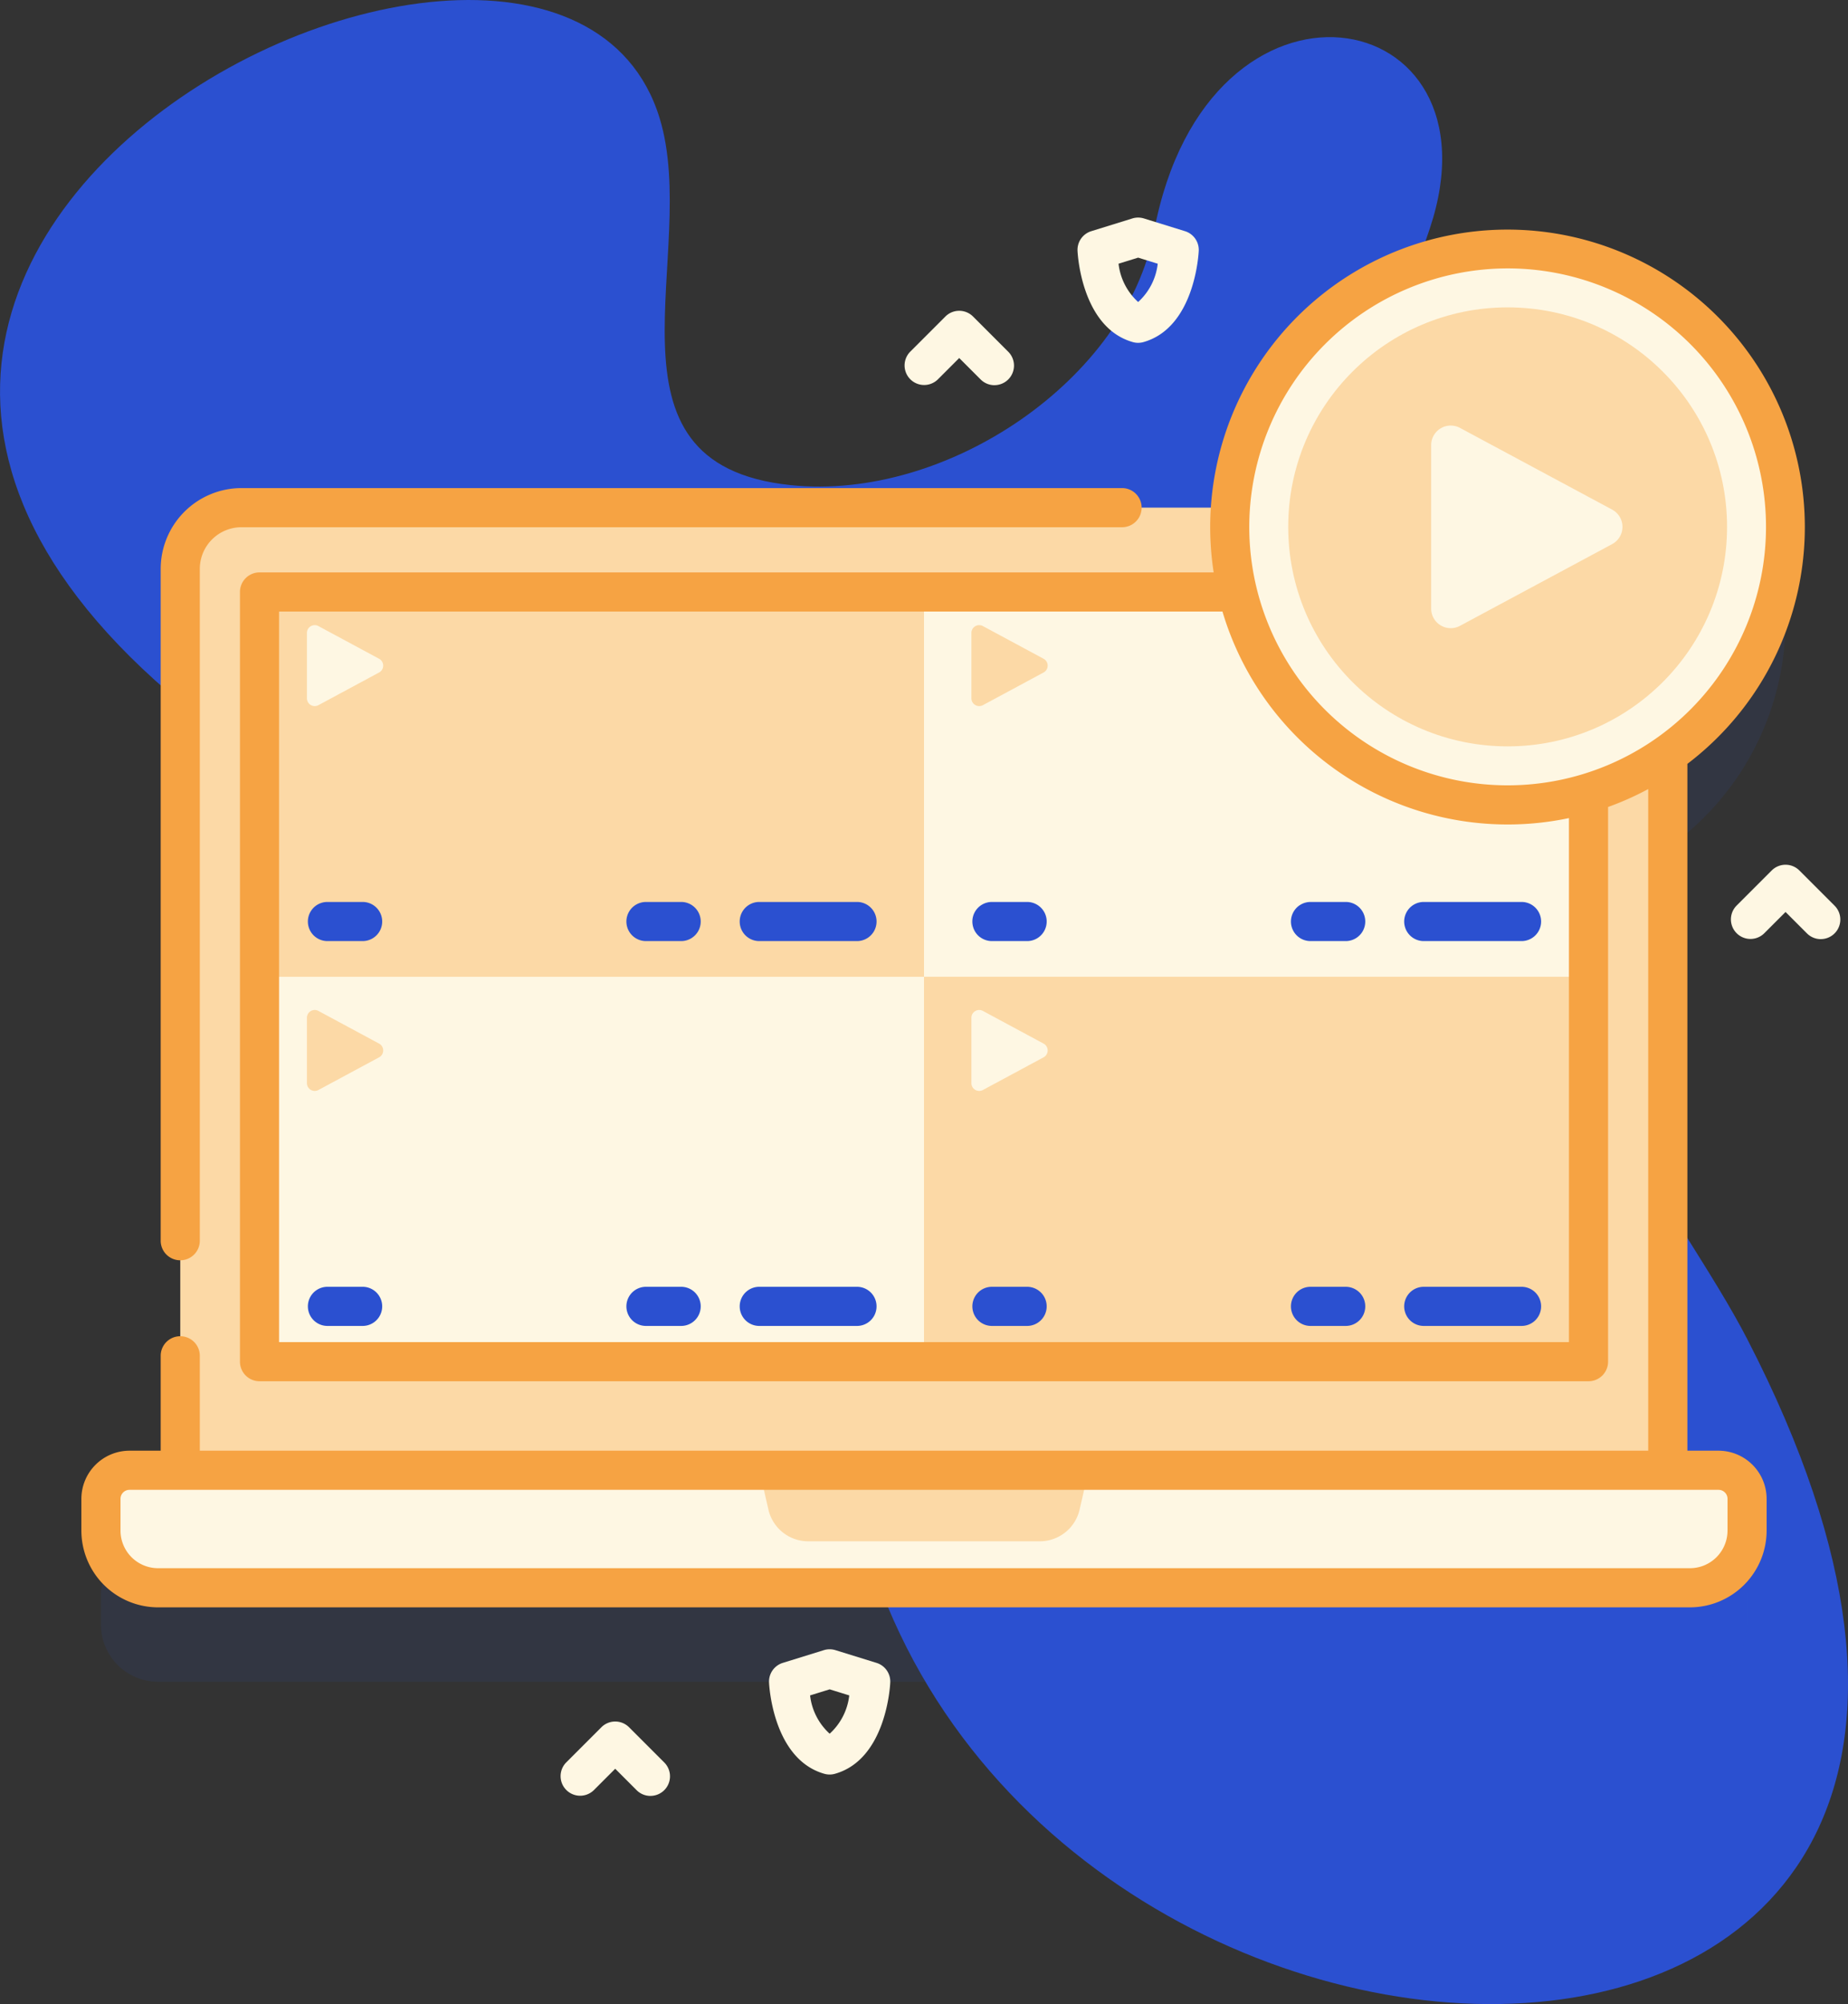
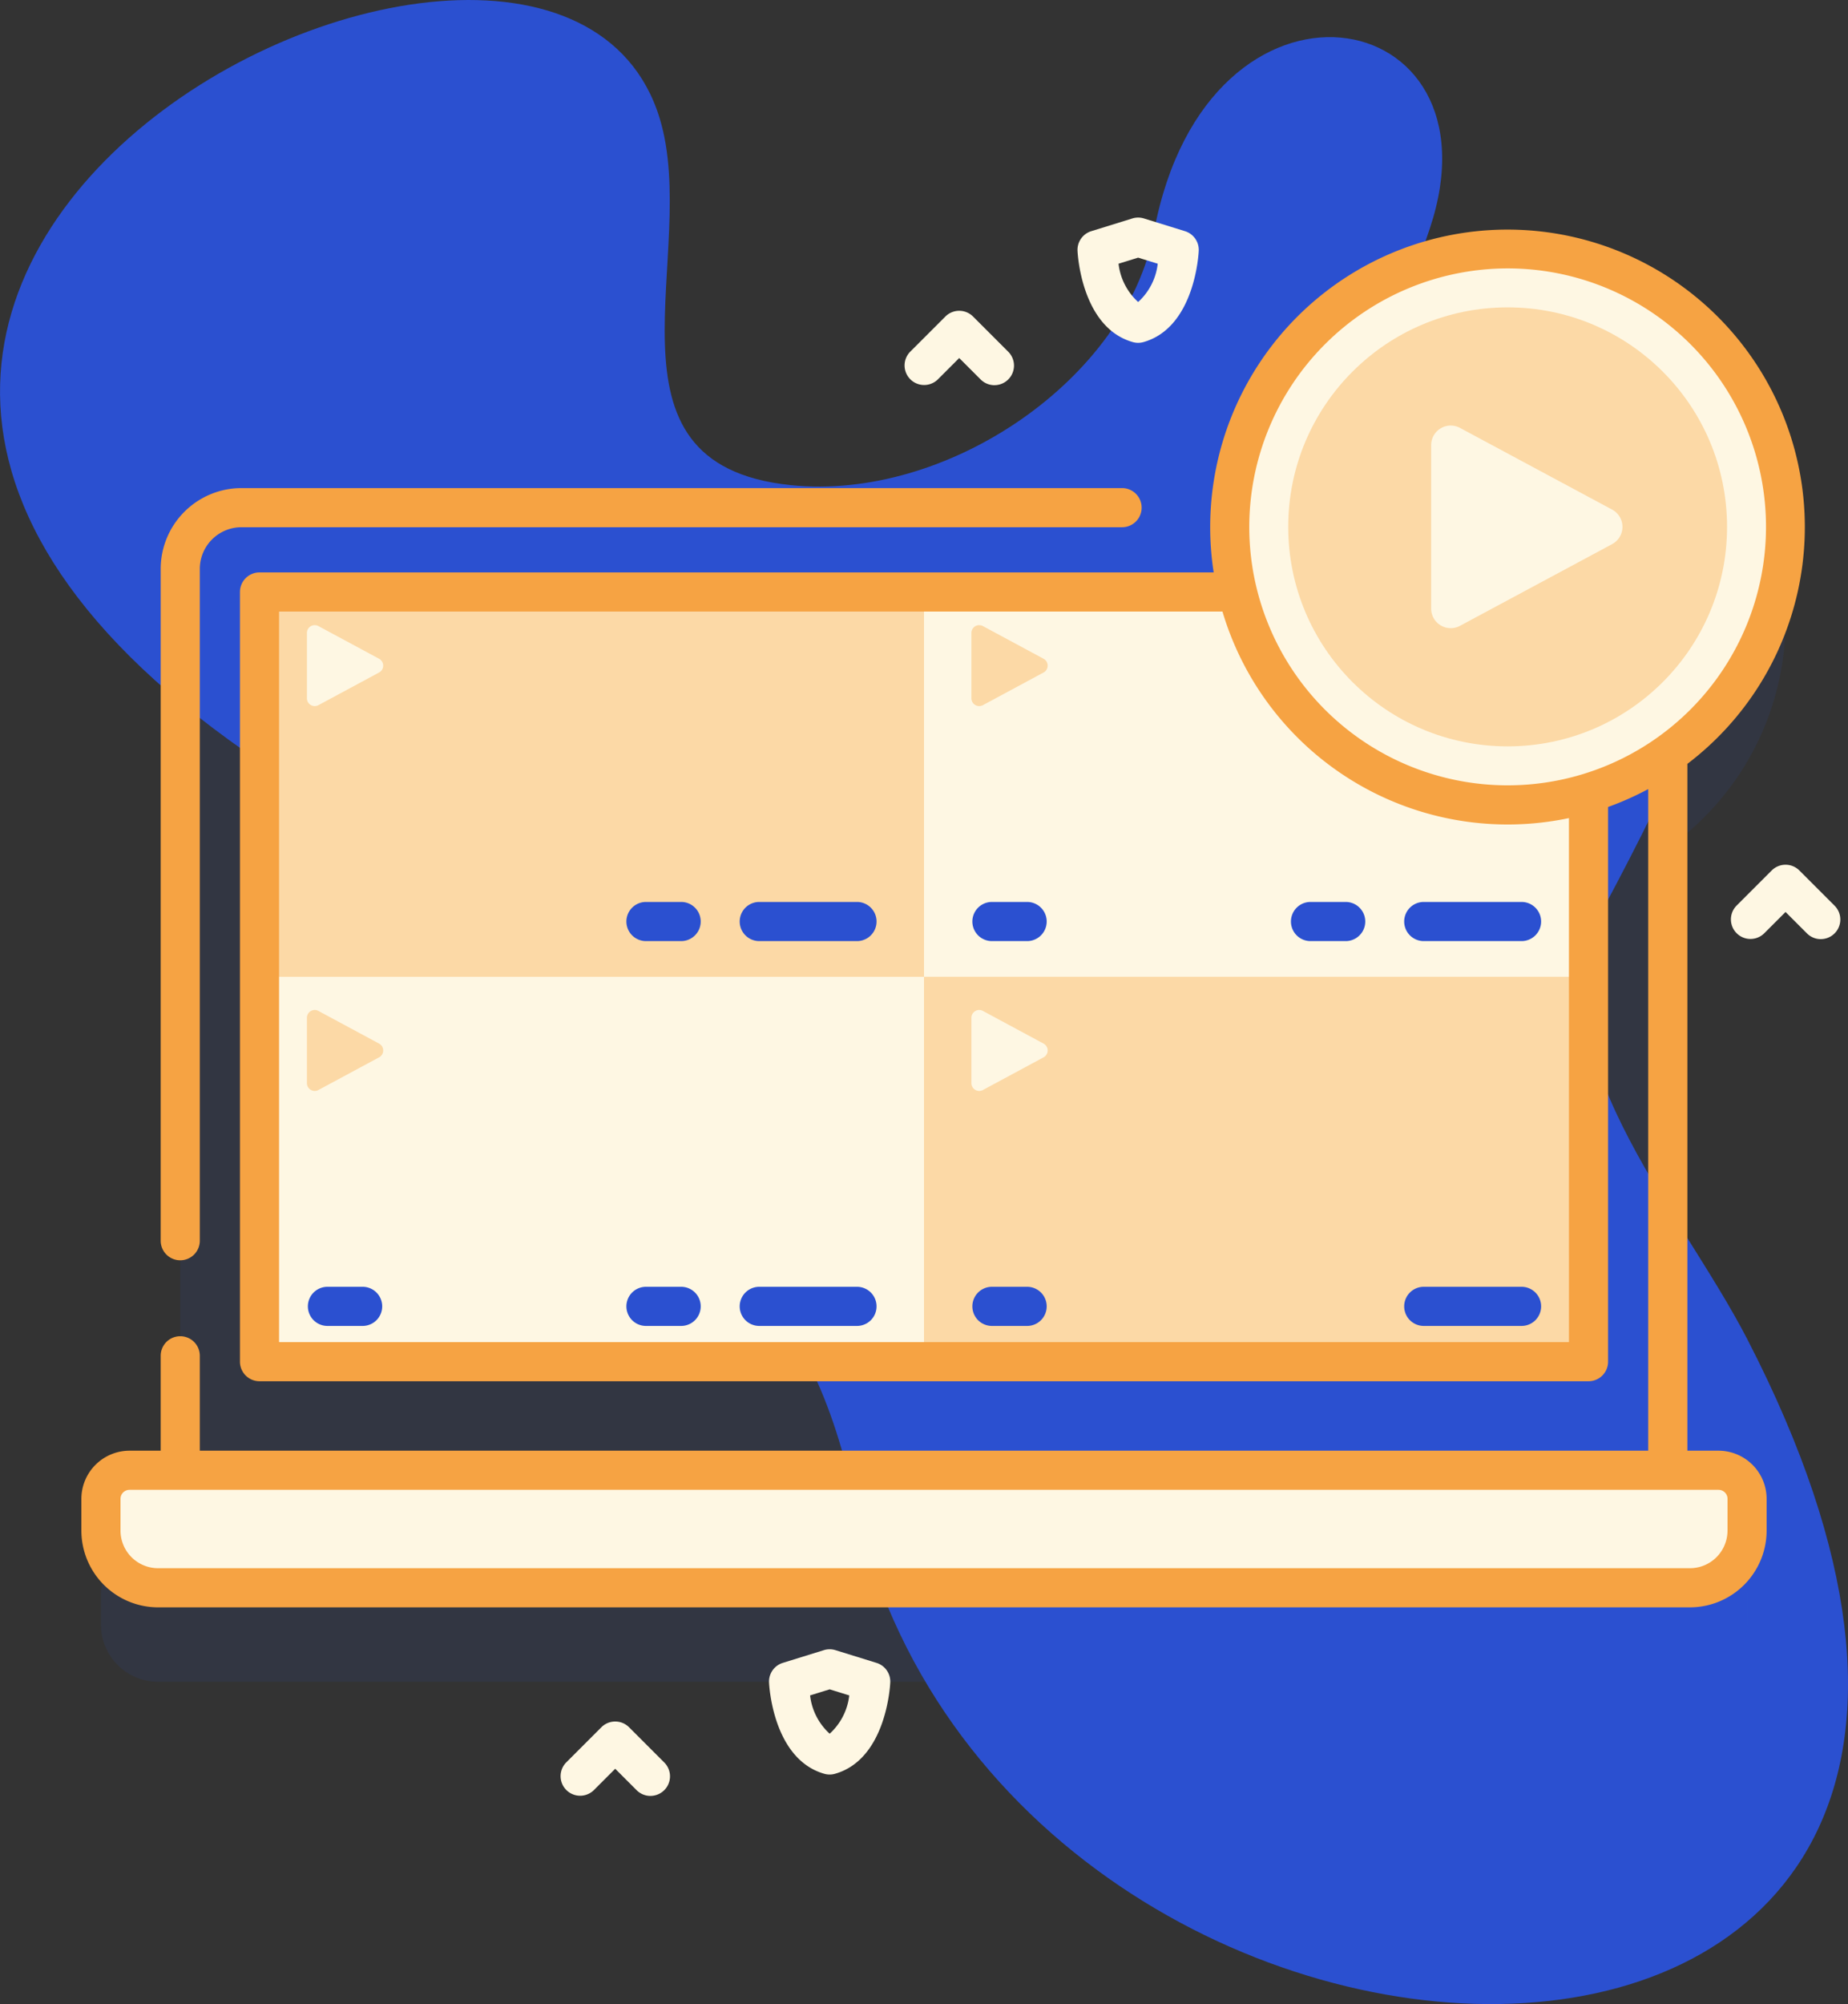
<svg xmlns="http://www.w3.org/2000/svg" width="96.259" height="104.35" viewBox="0 0 96.259 104.35">
  <rect x="0" y="0" width="96.259" height="104.35" fill="#333333" stroke="none" />
  <g id="camera" transform="translate(-19.848 -0.001)">
    <g id="Groupe_5308" data-name="Groupe 5308" transform="translate(19.848 0.001)">
      <g id="Groupe_5290" data-name="Groupe 5290" transform="translate(0 0)">
        <path id="Tracé_831" data-name="Tracé 831" d="M110.871,69.748c-3.564-6.907-11.313-15.283-7.508-22.438,7.3-13.72,12.215-25.22-7.322-26.618-5.115-.366-3-4.944-1.716-8.795C98.29.033,82.741-2.8,79.955,12.075,78.523,19.723,69.2,26.108,61.027,25.26c-10.509-1.092-4.671-12.075-6.818-19.1C48.4-12.87-8.138,15.894,37.533,42.242c5.481,3.162,3.713,9.44,3.983,15.319C42.13,70.949,59.2,54.248,64.342,78.072c7.694,35.642,69.945,37.061,46.528-8.324Z" transform="translate(-19.848 -0.001)" fill="#2b50d0" />
      </g>
      <g id="Groupe_5307" data-name="Groupe 5307" transform="translate(4.239 11.326)">
        <g id="Groupe_5305" data-name="Groupe 5305" transform="translate(0 0.611)">
          <path id="Tracé_832" data-name="Tracé 832" d="M129.9,151.172h-2.644V113.881a14.475,14.475,0,1,0-22.779-12.832H52.966a3.188,3.188,0,0,0-3.188,3.188v46.936H47.134a1.488,1.488,0,0,0-1.488,1.488v1.656a2.975,2.975,0,0,0,2.975,2.975h79.793a2.975,2.975,0,0,0,2.975-2.975V152.66A1.488,1.488,0,0,0,129.9,151.172Z" transform="translate(-44.627 -81.664)" fill="#2b50d0" opacity="0.1" />
          <g id="Groupe_5304" data-name="Groupe 5304">
            <g id="Groupe_5293" data-name="Groupe 5293" transform="translate(1.019 14.494)">
-               <path id="Tracé_833" data-name="Tracé 833" d="M143.4,132.877v49.146H65.92V132.877a3.188,3.188,0,0,1,3.188-3.188h71.1A3.188,3.188,0,0,1,143.4,132.877Z" transform="translate(-61.788 -129.689)" fill="#fcd9a6" />
-               <path id="Tracé_834" data-name="Tracé 834" d="M128.414,381.743H48.62a2.975,2.975,0,0,1-2.975-2.975v-1.656a1.488,1.488,0,0,1,1.488-1.488H129.9a1.488,1.488,0,0,1,1.488,1.488v1.656A2.975,2.975,0,0,1,128.414,381.743Z" transform="translate(-45.645 -325.5)" fill="#fef7e3" />
+               <path id="Tracé_834" data-name="Tracé 834" d="M128.414,381.743H48.62a2.975,2.975,0,0,1-2.975-2.975v-1.656a1.488,1.488,0,0,1,1.488-1.488H129.9a1.488,1.488,0,0,1,1.488,1.488A2.975,2.975,0,0,1,128.414,381.743Z" transform="translate(-45.645 -325.5)" fill="#fef7e3" />
              <path id="Tracé_835" data-name="Tracé 835" d="M86.17,151.239H155.4v40.077H86.17Z" transform="translate(-77.911 -146.847)" fill="#fcd9a6" />
              <g id="Groupe_5291" data-name="Groupe 5291" transform="translate(8.259 4.392)">
                <path id="Tracé_836" data-name="Tracé 836" d="M86.17,151.239h34.613v20.038H86.17Z" transform="translate(-86.17 -151.239)" fill="#fcd9a6" />
                <path id="Tracé_837" data-name="Tracé 837" d="M86.17,249.559h34.613V269.6H86.17Z" transform="translate(-86.17 -229.521)" fill="#fef7e3" />
              </g>
              <g id="Groupe_5292" data-name="Groupe 5292" transform="translate(42.872 4.392)">
                <path id="Tracé_838" data-name="Tracé 838" d="M256,151.239h34.613v20.038H256Z" transform="translate(-256 -151.239)" fill="#fef7e3" />
                <path id="Tracé_839" data-name="Tracé 839" d="M256,249.559h34.613V269.6H256Z" transform="translate(-256 -229.521)" fill="#fcd9a6" />
              </g>
-               <path id="Tracé_840" data-name="Tracé 840" d="M228.534,379.321H216.468a2.125,2.125,0,0,1-2.071-1.649l-.471-2.048h17.15l-.471,2.048A2.125,2.125,0,0,1,228.534,379.321Z" transform="translate(-179.629 -325.5)" fill="#fcd9a6" />
            </g>
            <g id="Groupe_5295" data-name="Groupe 5295">
              <circle id="Ellipse_22" data-name="Ellipse 22" cx="14.477" cy="14.477" r="14.477" transform="translate(59.814 1.019)" fill="#fef7e3" />
              <circle id="Ellipse_23" data-name="Ellipse 23" cx="11.429" cy="11.429" r="11.429" transform="translate(62.862 4.067)" fill="#fcd9a6" />
              <g id="Groupe_5294" data-name="Groupe 5294">
                <path id="Tracé_841" data-name="Tracé 841" d="M61.935,164.9a1.019,1.019,0,0,0,1.019-1.019V128.9a2.171,2.171,0,0,1,2.169-2.169h45.87a1.019,1.019,0,1,0,0-2.038H65.123a4.212,4.212,0,0,0-4.207,4.207v34.984A1.019,1.019,0,0,0,61.935,164.9Z" transform="translate(-56.785 -111.216)" fill="#f6a343" />
                <path id="Tracé_842" data-name="Tracé 842" d="M125.921,122.172H124.3V86.41a15.487,15.487,0,1,0-24.675-9.969h-49.7a1.019,1.019,0,0,0-1.019,1.019v40.077a1.019,1.019,0,0,0,1.019,1.019H119.15a1.019,1.019,0,0,0,1.019-1.019V88.655a15.4,15.4,0,0,0,2.09-.932v34.449H46.815v-4.941a1.019,1.019,0,1,0-2.038,0v4.941H43.153a2.51,2.51,0,0,0-2.507,2.507v1.656a4,4,0,0,0,3.994,3.994h79.793a4,4,0,0,0,3.994-3.994v-1.656A2.51,2.51,0,0,0,125.921,122.172Zm-10.984-61.56A13.458,13.458,0,1,1,101.479,74.07,13.474,13.474,0,0,1,114.937,60.612Zm3.194,55.906H50.943V78.479h49.14a15.494,15.494,0,0,0,18.047,10.755Zm8.259,9.817a1.959,1.959,0,0,1-1.956,1.956H44.64a1.959,1.959,0,0,1-1.956-1.956v-1.656a.469.469,0,0,1,.469-.469h82.769a.469.469,0,0,1,.469.469v1.656Z" transform="translate(-40.646 -58.574)" fill="#f6a343" />
              </g>
            </g>
            <path id="Tracé_843" data-name="Tracé 843" d="M385.615,109.747v8.508a1.019,1.019,0,0,0,1.5.9l7.923-4.254a1.019,1.019,0,0,0,0-1.8l-7.923-4.254a1.019,1.019,0,0,0-1.5.9Z" transform="translate(-315.307 -98.505)" fill="#fef7e3" />
            <g id="Groupe_5297" data-name="Groupe 5297" transform="translate(11.748 40.661)">
              <path id="Tracé_844" data-name="Tracé 844" d="M98.286,258.488v3.391a.406.406,0,0,0,.6.358l3.158-1.7a.406.406,0,0,0,0-.716l-3.158-1.7A.406.406,0,0,0,98.286,258.488Z" transform="translate(-98.286 -258.081)" fill="#fcd9a6" />
              <g id="Groupe_5296" data-name="Groupe 5296" transform="translate(0.05 14.403)">
                <path id="Tracé_845" data-name="Tracé 845" d="M209.91,330.789H215a1.019,1.019,0,0,0,0-2.038H209.91a1.019,1.019,0,0,0,0,2.038Z" transform="translate(-186.398 -328.751)" fill="#2b50d0" />
                <path id="Tracé_846" data-name="Tracé 846" d="M180.971,330.789H182.8a1.019,1.019,0,1,0,0-2.038h-1.833a1.019,1.019,0,0,0,0,2.038Z" transform="translate(-163.357 -328.751)" fill="#2b50d0" />
                <path id="Tracé_847" data-name="Tracé 847" d="M99.548,330.789h1.833a1.019,1.019,0,1,0,0-2.038H99.548a1.019,1.019,0,0,0,0,2.038Z" transform="translate(-98.529 -328.751)" fill="#2b50d0" />
              </g>
            </g>
            <g id="Groupe_5299" data-name="Groupe 5299" transform="translate(11.748 20.623)">
              <path id="Tracé_848" data-name="Tracé 848" d="M98.286,160.168v3.391a.406.406,0,0,0,.6.358l3.158-1.7a.406.406,0,0,0,0-.716l-3.158-1.7A.406.406,0,0,0,98.286,160.168Z" transform="translate(-98.286 -159.761)" fill="#fef7e3" />
              <g id="Groupe_5298" data-name="Groupe 5298" transform="translate(0.05 14.403)">
                <path id="Tracé_849" data-name="Tracé 849" d="M209.91,232.469H215a1.019,1.019,0,0,0,0-2.038H209.91a1.019,1.019,0,0,0,0,2.038Z" transform="translate(-186.398 -230.431)" fill="#2b50d0" />
                <path id="Tracé_850" data-name="Tracé 850" d="M180.971,232.469H182.8a1.019,1.019,0,1,0,0-2.038h-1.833a1.019,1.019,0,0,0,0,2.038Z" transform="translate(-163.357 -230.431)" fill="#2b50d0" />
-                 <path id="Tracé_851" data-name="Tracé 851" d="M99.548,232.469h1.833a1.019,1.019,0,0,0,0-2.038H99.548a1.019,1.019,0,1,0,0,2.038Z" transform="translate(-98.529 -230.431)" fill="#2b50d0" />
              </g>
            </g>
            <g id="Groupe_5301" data-name="Groupe 5301" transform="translate(46.36 20.623)">
              <path id="Tracé_852" data-name="Tracé 852" d="M268.116,160.168v3.391a.406.406,0,0,0,.6.358l3.158-1.7a.406.406,0,0,0,0-.716l-3.158-1.7A.406.406,0,0,0,268.116,160.168Z" transform="translate(-268.116 -159.761)" fill="#fcd9a6" />
              <g id="Groupe_5300" data-name="Groupe 5300" transform="translate(0.05 14.403)">
                <path id="Tracé_853" data-name="Tracé 853" d="M379.74,232.469h5.094a1.019,1.019,0,0,0,0-2.038H379.74a1.019,1.019,0,0,0,0,2.038Z" transform="translate(-356.228 -230.431)" fill="#2b50d0" />
                <path id="Tracé_854" data-name="Tracé 854" d="M350.8,232.469h1.833a1.019,1.019,0,0,0,0-2.038H350.8a1.019,1.019,0,0,0,0,2.038Z" transform="translate(-333.187 -230.431)" fill="#2b50d0" />
                <path id="Tracé_855" data-name="Tracé 855" d="M269.378,232.469h1.833a1.019,1.019,0,0,0,0-2.038h-1.833a1.019,1.019,0,0,0,0,2.038Z" transform="translate(-268.359 -230.431)" fill="#2b50d0" />
              </g>
            </g>
            <g id="Groupe_5303" data-name="Groupe 5303" transform="translate(46.36 40.661)">
              <path id="Tracé_856" data-name="Tracé 856" d="M268.116,258.488v3.391a.406.406,0,0,0,.6.358l3.158-1.7a.406.406,0,0,0,0-.716l-3.158-1.7A.406.406,0,0,0,268.116,258.488Z" transform="translate(-268.116 -258.081)" fill="#fef7e3" />
              <g id="Groupe_5302" data-name="Groupe 5302" transform="translate(0.05 14.403)">
                <path id="Tracé_857" data-name="Tracé 857" d="M379.74,330.789h5.094a1.019,1.019,0,0,0,0-2.038H379.74a1.019,1.019,0,0,0,0,2.038Z" transform="translate(-356.228 -328.751)" fill="#2b50d0" />
-                 <path id="Tracé_858" data-name="Tracé 858" d="M350.8,330.789h1.833a1.019,1.019,0,0,0,0-2.038H350.8a1.019,1.019,0,0,0,0,2.038Z" transform="translate(-333.187 -328.751)" fill="#2b50d0" />
                <path id="Tracé_859" data-name="Tracé 859" d="M269.378,330.789h1.833a1.019,1.019,0,0,0,0-2.038h-1.833a1.019,1.019,0,0,0,0,2.038Z" transform="translate(-268.359 -328.751)" fill="#2b50d0" />
              </g>
            </g>
          </g>
        </g>
        <g id="Groupe_5306" data-name="Groupe 5306" transform="translate(24.953)">
          <path id="Tracé_860" data-name="Tracé 860" d="M298.387,62.1a1.019,1.019,0,0,1-.279-.039c-2.672-.759-2.872-4.593-2.879-4.756a1.019,1.019,0,0,1,.717-1.019l2.14-.663a1.02,1.02,0,0,1,.6,0l2.14.663a1.019,1.019,0,0,1,.717,1.019c-.007.163-.207,4-2.879,4.756A1.028,1.028,0,0,1,298.387,62.1Zm-1.021-4.12a3.174,3.174,0,0,0,1.021,1.994,3.174,3.174,0,0,0,1.02-1.994l-1.02-.316Z" transform="translate(-268.295 -55.575)" fill="#fef7e3" />
          <path id="Tracé_861" data-name="Tracé 861" d="M219.55,427.876a1.019,1.019,0,0,1-.279-.039c-2.672-.76-2.872-4.593-2.879-4.756a1.019,1.019,0,0,1,.717-1.019l2.14-.663a1.02,1.02,0,0,1,.6,0l2.14.663a1.019,1.019,0,0,1,.717,1.019c-.007.163-.207,4-2.879,4.756a1.018,1.018,0,0,1-.279.039Zm-1.02-4.12a3.174,3.174,0,0,0,1.02,1.994,3.174,3.174,0,0,0,1.02-1.994l-1.02-.316Z" transform="translate(-205.526 -346.805)" fill="#fef7e3" />
          <path id="Tracé_862" data-name="Tracé 862" d="M255.688,83.284a1.016,1.016,0,0,1-.721-.3l-1.114-1.114-1.114,1.114a1.019,1.019,0,0,1-1.441-1.441l1.834-1.834a1.019,1.019,0,0,1,1.441,0l1.834,1.834a1.019,1.019,0,0,1-.721,1.74Z" transform="translate(-233.081 -74.554)" fill="#fef7e3" />
          <path id="Tracé_863" data-name="Tracé 863" d="M167.768,443.7a1.016,1.016,0,0,1-.721-.3l-1.114-1.114L164.82,443.4a1.019,1.019,0,0,1-1.441-1.441l1.834-1.834a1.019,1.019,0,0,1,1.441,0l1.834,1.834a1.019,1.019,0,0,1-.721,1.74Z" transform="translate(-163.08 -361.516)" fill="#fef7e3" />
          <path id="Tracé_864" data-name="Tracé 864" d="M466.88,224.805a1.016,1.016,0,0,1-.721-.3l-1.114-1.114-1.114,1.114a1.019,1.019,0,0,1-1.441-1.441l1.834-1.834a1.019,1.019,0,0,1,1.441,0l1.834,1.834a1.019,1.019,0,0,1-.721,1.74Z" transform="translate(-401.231 -187.232)" fill="#fef7e3" />
        </g>
      </g>
    </g>
  </g>
</svg>